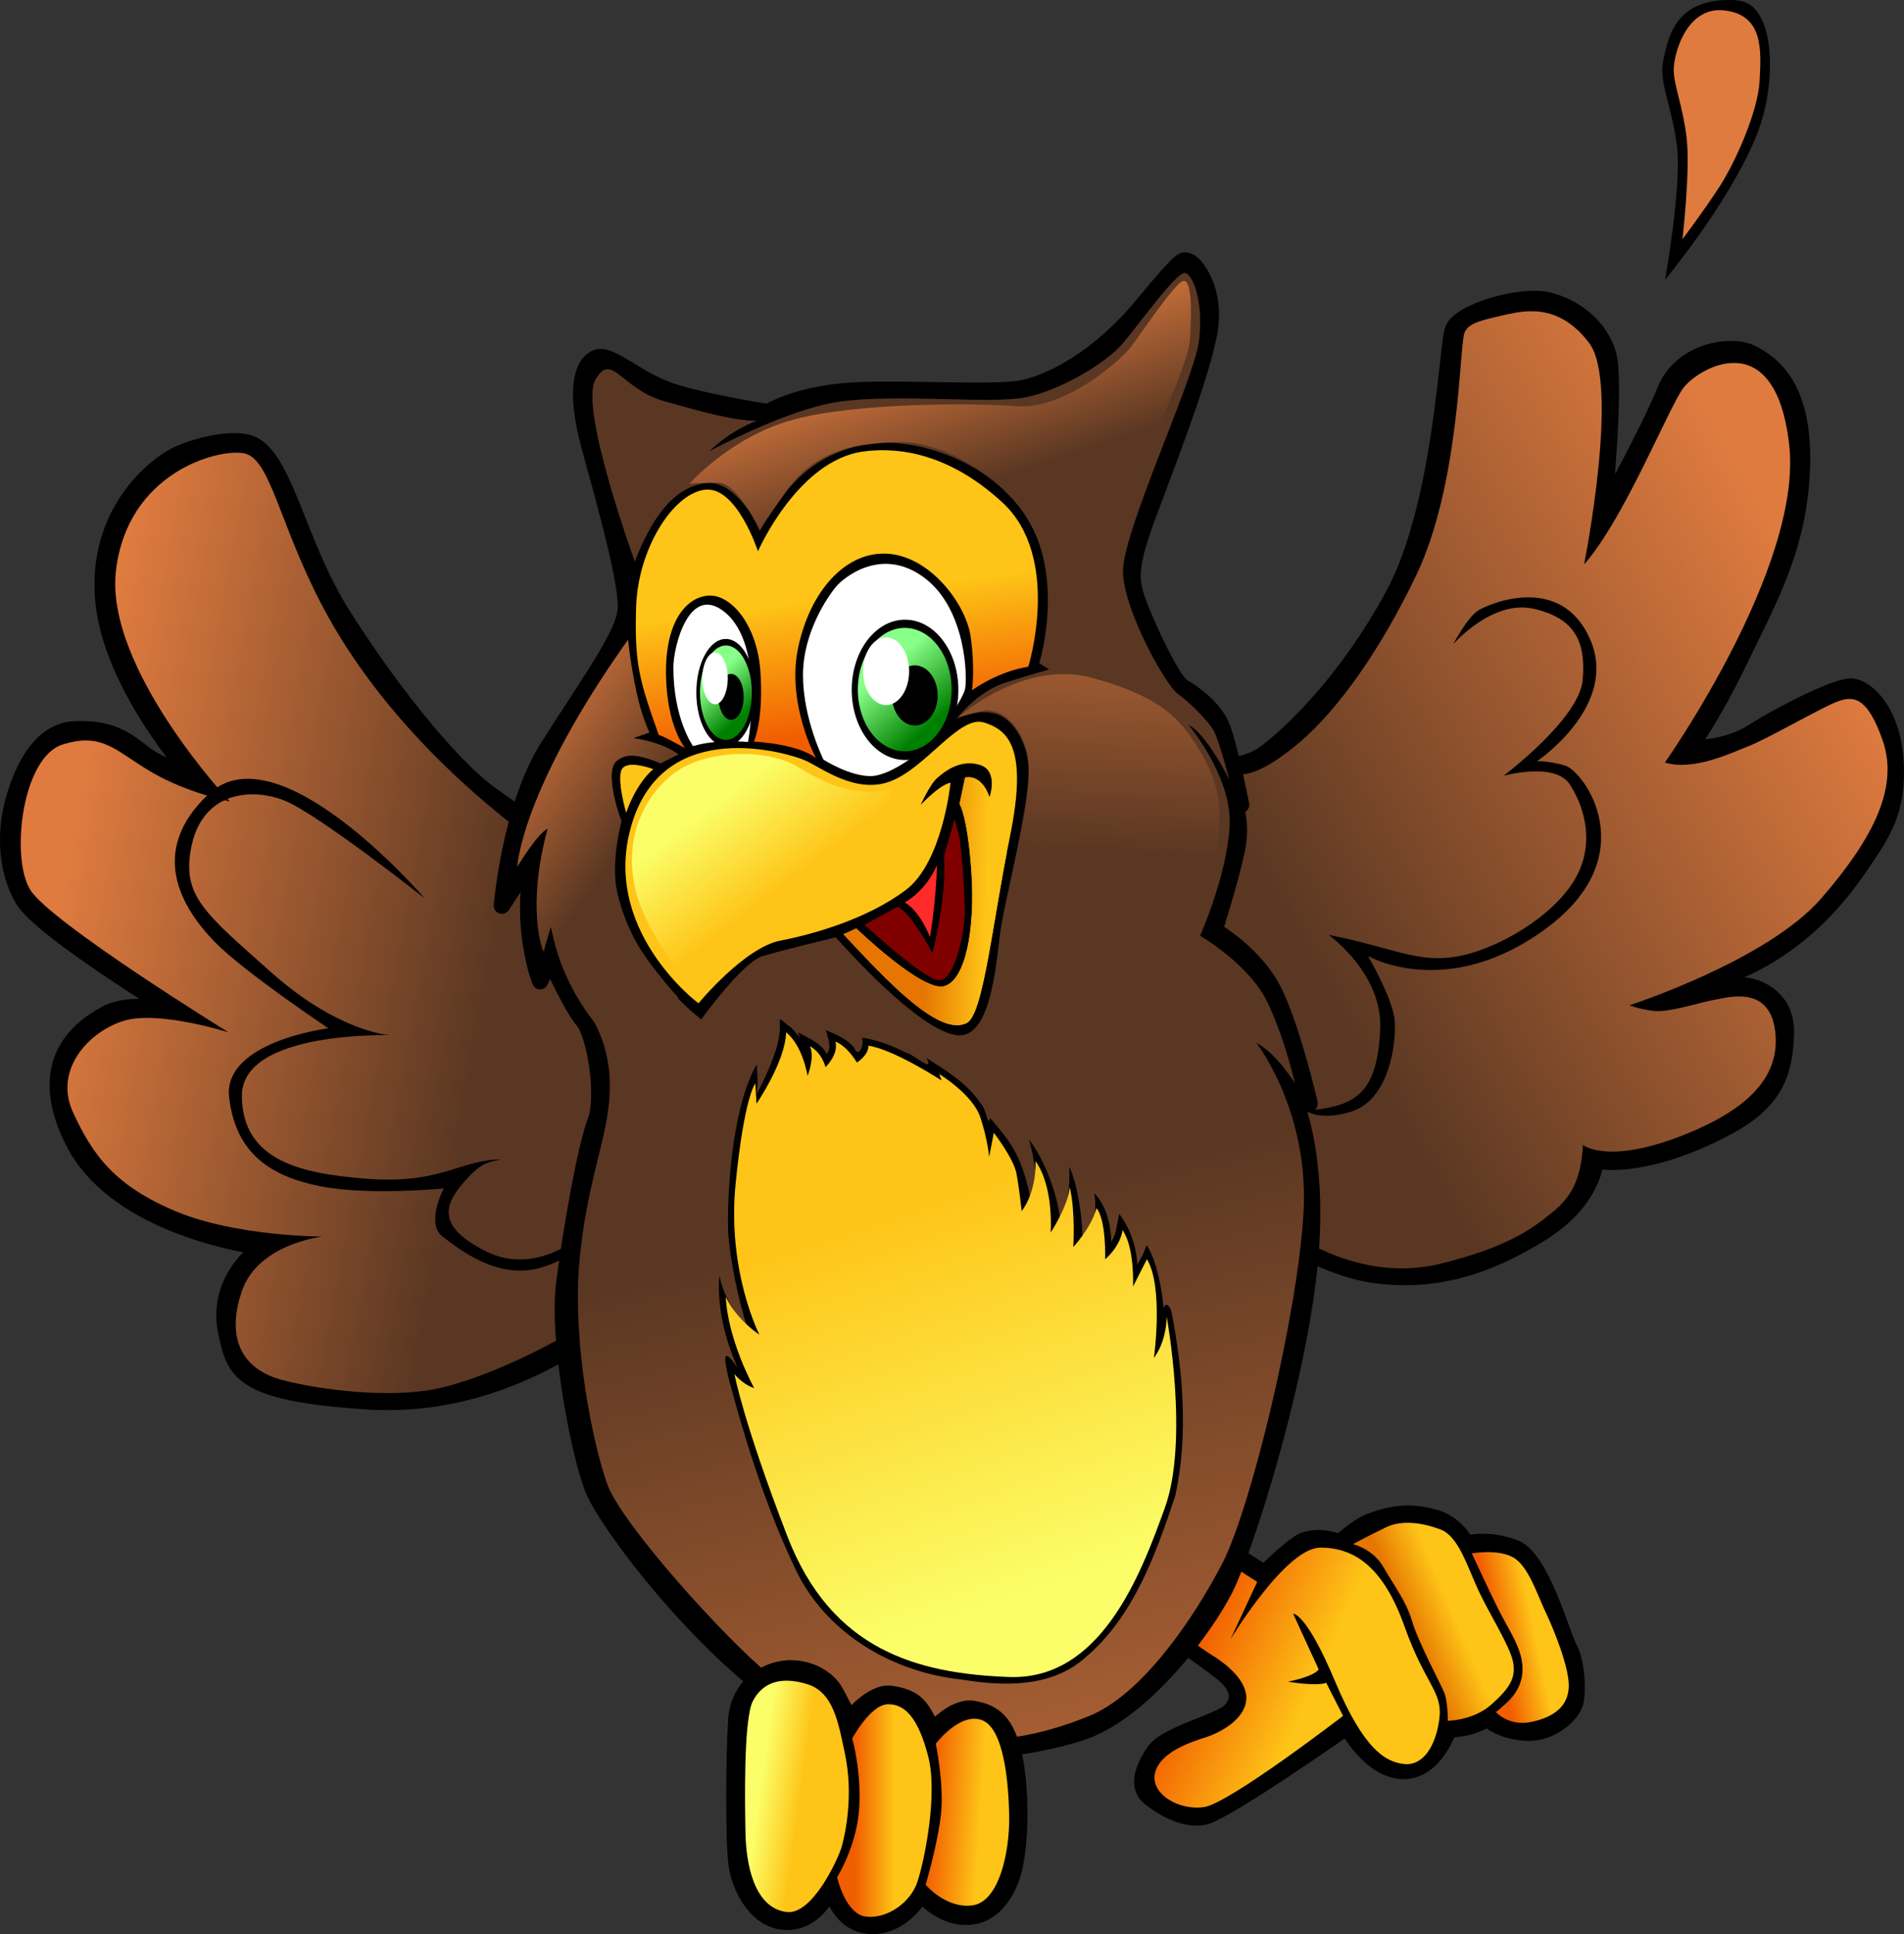
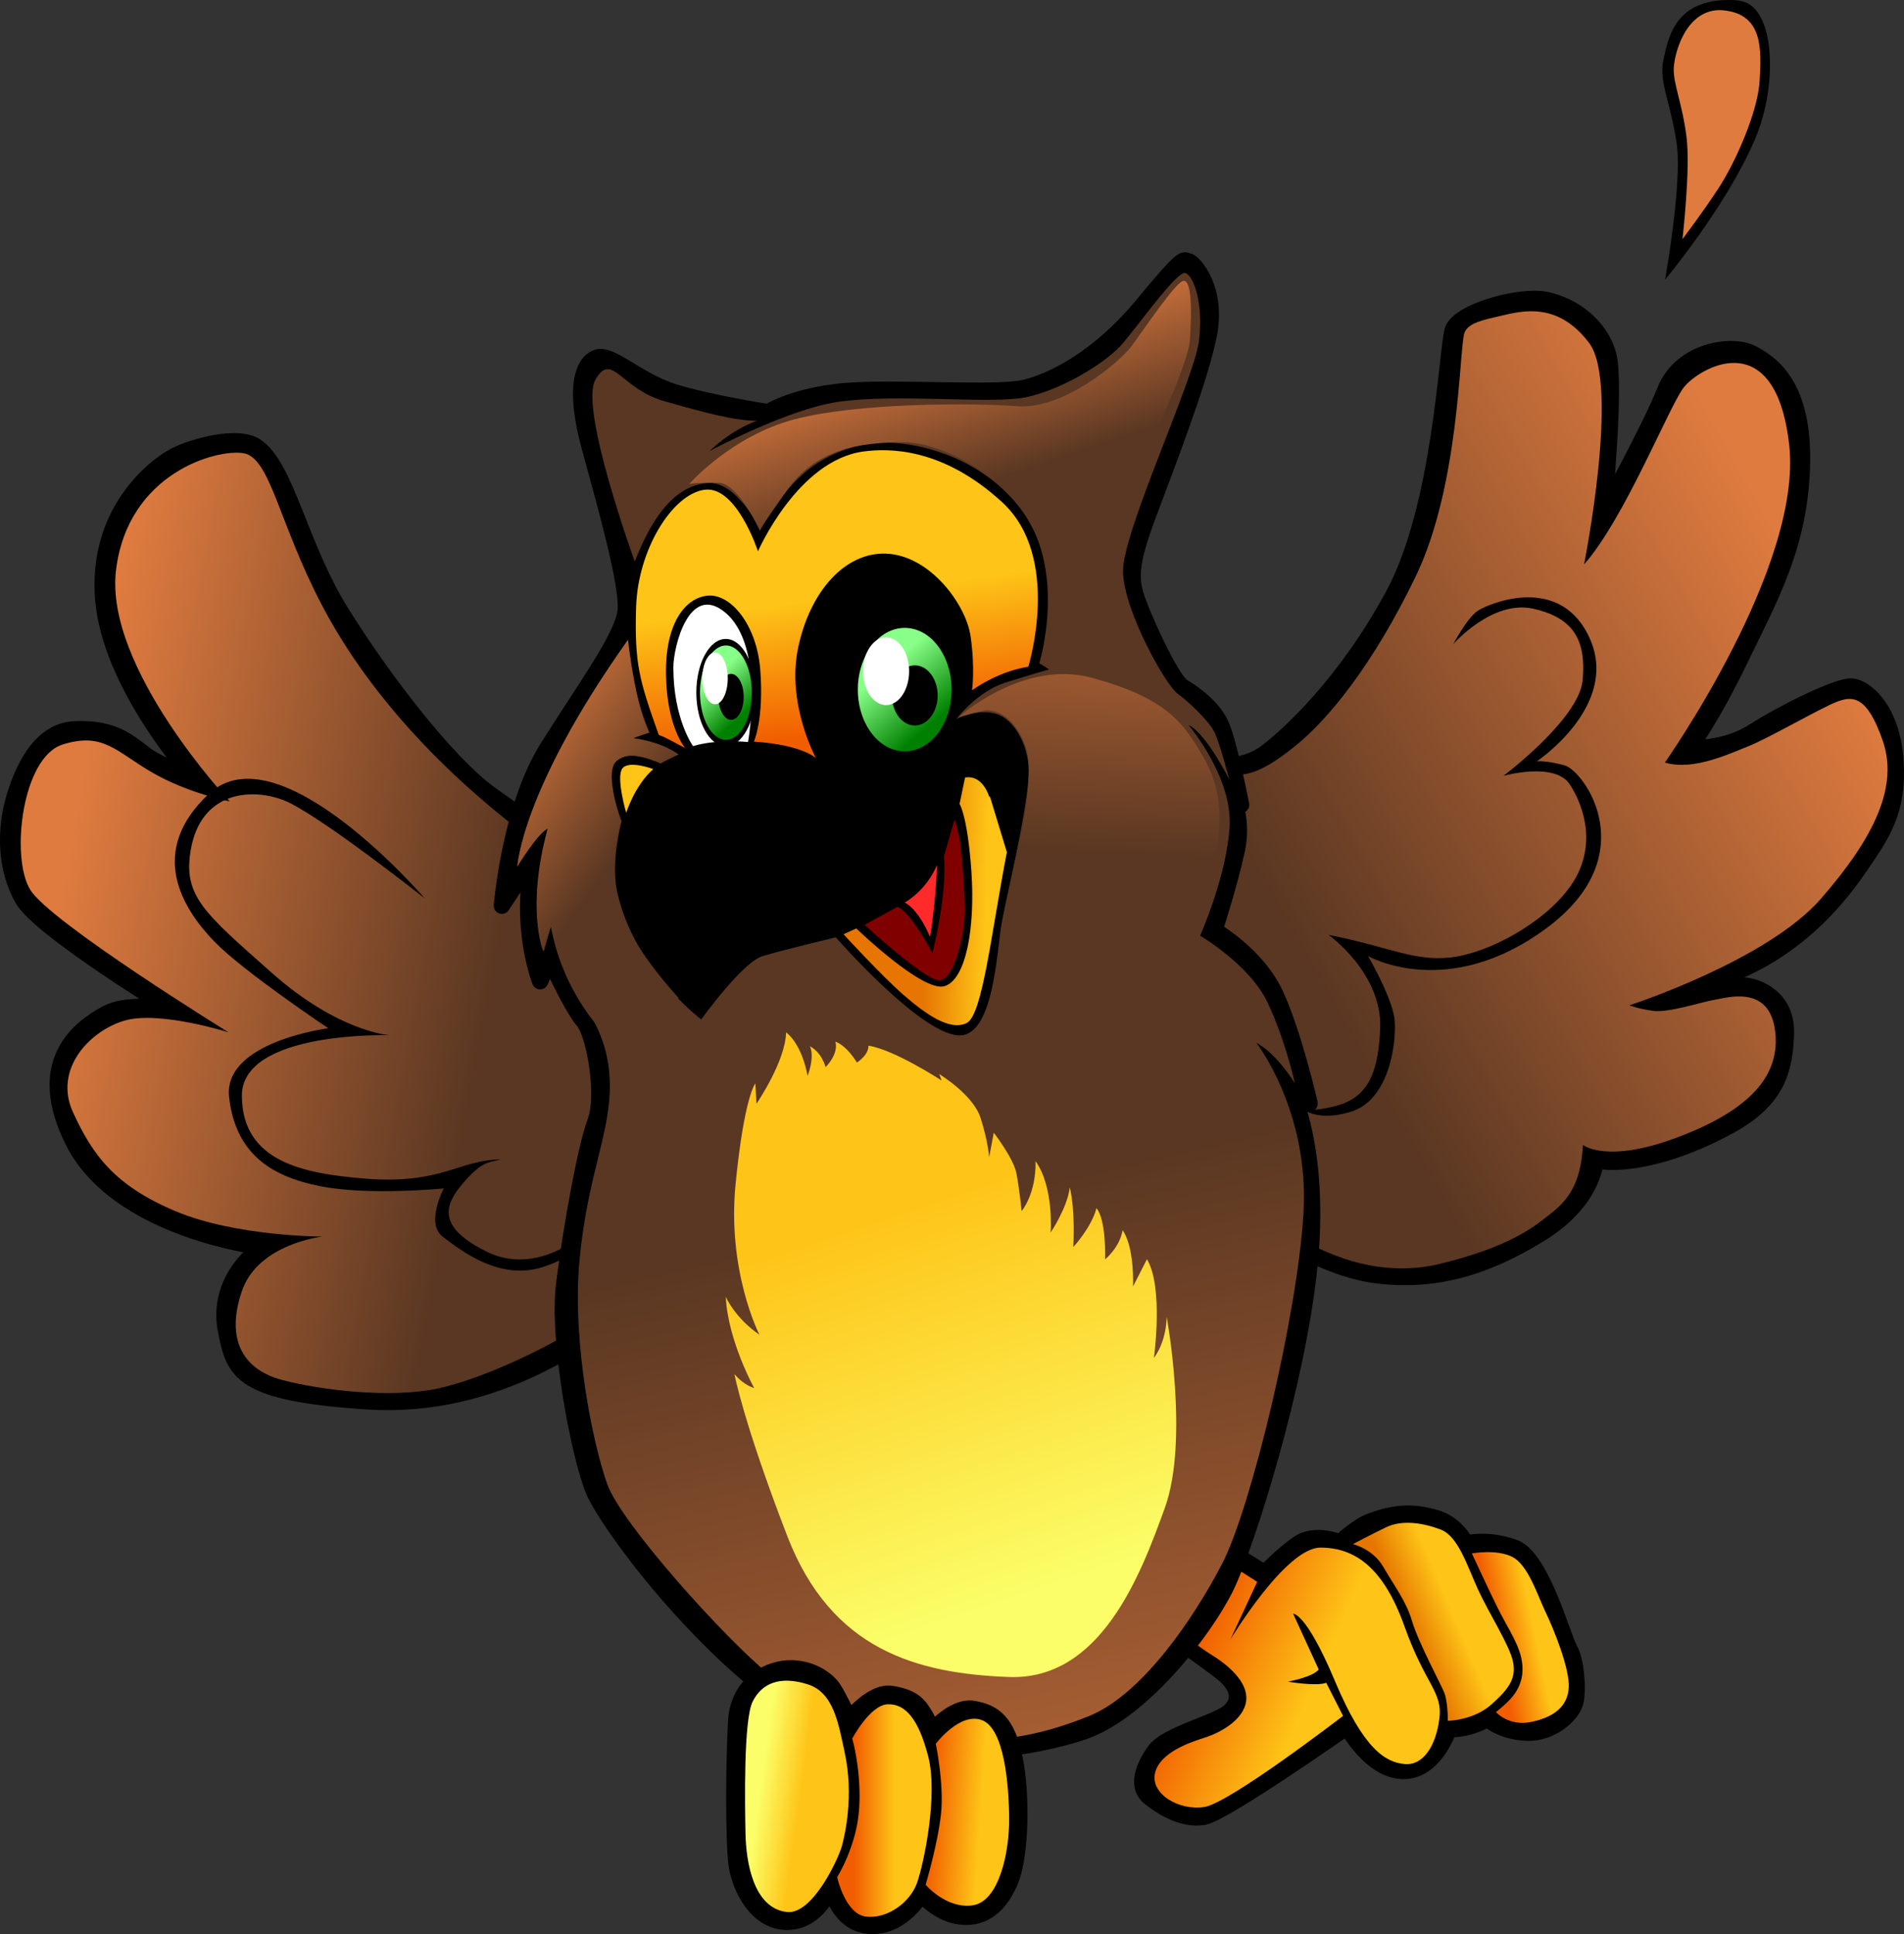
<svg xmlns="http://www.w3.org/2000/svg" xmlns:ns1="http://www.inkscape.org/namespaces/inkscape" xmlns:ns2="http://sodipodi.sourceforge.net/DTD/sodipodi-0.dtd" xmlns:xlink="http://www.w3.org/1999/xlink" width="735.531" height="747.042" id="svg2" version="1.1" ns1:version="0.48.4 r9939" ns2:docname="LesNaudieres_VECT .svg">
  <rect width="100%" height="100%" fill="#333333" stroke="none" />
  <defs id="defs4">
    <linearGradient id="linearGradient4003">
      <stop style="stop-color:#5a3722;stop-opacity:1;" offset="0" id="stop4005" />
      <stop style="stop-color:#5a3722;stop-opacity:1;" offset="1" id="stop4007" />
    </linearGradient>
    <linearGradient id="linearGradient3959">
      <stop style="stop-color:#5a3722;stop-opacity:1;" offset="0" id="stop3961" />
      <stop style="stop-color:#df7b3f;stop-opacity:1;" offset="1" id="stop3963" />
    </linearGradient>
    <linearGradient id="linearGradient3949">
      <stop style="stop-color:#fec417;stop-opacity:1;" offset="0" id="stop3951" />
      <stop style="stop-color:#f15d01;stop-opacity:1;" offset="1" id="stop3953" />
    </linearGradient>
    <linearGradient id="linearGradient3939">
      <stop style="stop-color:#008000;stop-opacity:1;" offset="0" id="stop3941" />
      <stop style="stop-color:#88ff88;stop-opacity:1;" offset="1" id="stop3943" />
    </linearGradient>
    <linearGradient id="linearGradient3931">
      <stop style="stop-color:#fec417;stop-opacity:1;" offset="0" id="stop3933" />
      <stop style="stop-color:#e67601;stop-opacity:1;" offset="1" id="stop3935" />
    </linearGradient>
    <linearGradient id="linearGradient3909">
      <stop style="stop-color:#fec417;stop-opacity:1;" offset="0" id="stop3911" />
      <stop style="stop-color:#fbfe68;stop-opacity:1;" offset="1" id="stop3913" />
    </linearGradient>
    <linearGradient ns1:collect="always" xlink:href="#linearGradient3909" id="linearGradient3915" x1="295.592" y1="317.861" x2="275.232" y2="291.092" gradientUnits="userSpaceOnUse" gradientTransform="matrix(1.255,0,0,1.255,-65.089,57.841)" />
    <linearGradient ns1:collect="always" xlink:href="#linearGradient3931" id="linearGradient3937" x1="360.47" y1="327.444" x2="342.061" y2="326.939" gradientUnits="userSpaceOnUse" gradientTransform="matrix(1.255,0,0,1.255,-65.089,57.841)" />
    <linearGradient ns1:collect="always" xlink:href="#linearGradient3939" id="linearGradient3945" x1="340.532" y1="270.51" x2="327.105" y2="250.235" gradientUnits="userSpaceOnUse" />
    <linearGradient ns1:collect="always" xlink:href="#linearGradient3939" id="linearGradient3947" x1="342.81" y1="270.482" x2="326.278" y2="251.541" gradientUnits="userSpaceOnUse" />
    <linearGradient ns1:collect="always" xlink:href="#linearGradient3949" id="linearGradient3955" x1="299.566" y1="228.46" x2="305.134" y2="269.371" gradientUnits="userSpaceOnUse" gradientTransform="matrix(1.255,0,0,1.255,-65.089,57.841)" />
    <linearGradient ns1:collect="always" xlink:href="#linearGradient3959" id="linearGradient3965" x1="396.25" y1="305.102" x2="401.868" y2="192.245" gradientUnits="userSpaceOnUse" gradientTransform="matrix(1.255,0,0,1.255,-65.089,57.841)" />
    <linearGradient ns1:collect="always" xlink:href="#linearGradient3959" id="linearGradient3975" x1="375.929" y1="186.16" x2="359.758" y2="137.41" gradientUnits="userSpaceOnUse" gradientTransform="matrix(1.255,0,0,1.255,-65.089,57.841)" />
    <linearGradient ns1:collect="always" xlink:href="#linearGradient3959" id="linearGradient3985" x1="254.643" y1="295.443" x2="209.694" y2="263.177" gradientUnits="userSpaceOnUse" gradientTransform="matrix(1.255,0,0,1.255,-65.089,57.841)" />
    <linearGradient ns1:collect="always" xlink:href="#linearGradient3959" id="linearGradient3993" x1="346.609" y1="412.981" x2="414.062" y2="699.864" gradientUnits="userSpaceOnUse" gradientTransform="matrix(1.255,0,0,1.255,-65.089,57.841)" />
    <linearGradient ns1:collect="always" xlink:href="#linearGradient3909" id="linearGradient4001" x1="325.993" y1="415.992" x2="366.159" y2="535.695" gradientUnits="userSpaceOnUse" gradientTransform="matrix(1.255,0,0,1.255,-65.089,57.841)" />
    <linearGradient ns1:collect="always" xlink:href="#linearGradient3959" id="linearGradient4009" x1="205.682" y1="360.823" x2="72.34" y2="335.823" gradientUnits="userSpaceOnUse" gradientTransform="matrix(1.255,0,0,1.255,-65.089,57.841)" />
    <linearGradient ns1:collect="always" xlink:href="#linearGradient3959" id="linearGradient4028" gradientUnits="userSpaceOnUse" x1="453.52" y1="327.726" x2="620.266" y2="234.154" gradientTransform="matrix(1.255,0,0,1.255,-65.089,57.841)" />
    <linearGradient ns1:collect="always" xlink:href="#linearGradient3949" id="linearGradient4037" x1="465.114" y1="553.109" x2="430.11" y2="537.452" gradientUnits="userSpaceOnUse" gradientTransform="matrix(1.255,0,0,1.255,-65.089,57.841)" />
    <linearGradient ns1:collect="always" xlink:href="#linearGradient3931" id="linearGradient4045" x1="504.886" y1="540.112" x2="491.773" y2="545.667" gradientUnits="userSpaceOnUse" gradientTransform="matrix(1.255,0,0,1.255,-65.089,57.841)" />
    <linearGradient ns1:collect="always" xlink:href="#linearGradient3949" id="linearGradient4053" x1="528.866" y1="541.408" x2="516.784" y2="543.933" gradientUnits="userSpaceOnUse" gradientTransform="matrix(1.255,0,0,1.255,-65.089,57.841)" />
    <linearGradient ns1:collect="always" xlink:href="#linearGradient3949" id="linearGradient4061" x1="359.226" y1="597.199" x2="343.526" y2="596.189" gradientUnits="userSpaceOnUse" gradientTransform="matrix(1.255,0,0,1.255,-65.089,57.841)" />
    <linearGradient ns1:collect="always" xlink:href="#linearGradient3949" id="linearGradient4063" x1="332.499" y1="595.169" x2="320.171" y2="595.169" gradientUnits="userSpaceOnUse" gradientTransform="matrix(1.255,0,0,1.255,-65.089,57.841)" />
    <linearGradient ns1:collect="always" xlink:href="#linearGradient3909" id="linearGradient4071" x1="304.906" y1="586.773" x2="292.278" y2="585.005" gradientUnits="userSpaceOnUse" gradientTransform="matrix(1.255,0,0,1.255,-65.089,57.841)" />
  </defs>
  <ns2:namedview id="base" pagecolor="#ffffff" bordercolor="#666666" borderopacity="1.0" ns1:pageopacity="0.0" ns1:pageshadow="2" ns1:zoom="0.7" ns1:cx="433.69808" ns1:cy="375.37553" ns1:document-units="px" ns1:current-layer="layer1" showgrid="false" ns1:window-width="1871" ns1:window-height="1056" ns1:window-x="49" ns1:window-y="24" ns1:window-maximized="1" fit-margin-top="0" fit-margin-left="0" fit-margin-right="0" fit-margin-bottom="0" />
  <g ns1:label="Calque 1" ns1:groupmode="layer" id="layer1" transform="translate(-6.651,-111.22)">
    <path style="fill:#000000;stroke:#000000;stroke-width:6.276;stroke-linecap:butt;stroke-linejoin:round;stroke-miterlimit:4;stroke-opacity:1;stroke-dasharray:none" d="m 423.059,717.946 c 0,0 53.118,36.533 57.377,40.791 4.258,4.258 5.827,8.741 1.569,13.223 -4.258,4.483 -24.654,8.965 -29.361,15.689 -4.707,6.724 -6.948,13.896 -1.793,17.93 5.155,4.034 12.999,8.741 20.844,7.396 7.844,-1.345 55.359,-34.74 55.359,-34.74 0,0 8.965,16.81 21.516,17.034 12.551,0.224 17.706,-16.137 17.706,-16.137 8.517,0.224 15.017,-4.034 15.017,-4.034 0,0 4.931,4.931 15.017,5.379 10.086,0.448 18.154,-7.396 19.051,-12.327 0.897,-4.931 0.224,-15.465 -2.465,-20.171 -2.69,-4.707 -10.758,-35.188 -21.292,-38.998 -10.534,-3.81 -18.603,-1.569 -18.603,-1.569 0,0 -3.65,-7.789 -12.327,-10.086 -7.62,-2.017 -13.922,-2.357 -24.206,1.345 -5.603,2.017 -12.103,8.293 -12.103,8.293 0,0 -9.637,-4.034 -16.137,0.448 -6.5,4.483 -12.999,11.43 -12.999,11.43 l -43.929,-27.568 c 0,0 -13.448,3.362 -19.947,12.103 -6.5,8.741 -8.293,14.568 -8.293,14.568 z" id="path3119" ns1:connector-curvature="0" ns2:nodetypes="cssssscsccsssscsscsccsc" />
    <path style="fill:url(#linearGradient4037);fill-opacity:1;stroke:none" d="m 451.299,695.982 41.015,26.223 -10.31,22.189 c 0,0 21.292,-35.412 34.74,-35.412 13.448,0 24.43,7.844 32.498,30.481 8.069,22.637 14.792,25.102 13.448,35.636 -1.345,10.534 -6.276,18.154 -13.448,17.482 -7.172,-0.672 -15.689,-5.379 -26.895,-32.05 -11.206,-26.671 -16.137,-25.999 -16.137,-25.999 l 9.862,21.516 c -2.129,2.914 -11.879,4.707 -11.879,4.707 0,0 10.87,1.905 14.792,0.448 l 6.5,12.775 c 0,0 -43.705,33.619 -53.566,35.188 -9.862,1.569 -21.068,-5.155 -19.051,-13.223 2.017,-8.069 13.896,-11.879 19.499,-13.672 5.603,-1.793 14.792,-6.724 15.689,-14.12 0.896,-7.396 -7.396,-14.12 -13.672,-17.93 -6.276,-3.81 -45.722,-33.843 -45.722,-33.843 1.063,-6.718 10.099,-16.133 22.637,-20.396 z" id="path3105" ns1:connector-curvature="0" ns2:nodetypes="cccssssscccccssssscc" />
    <path style="fill:url(#linearGradient4045);fill-opacity:1;stroke:none" d="m 529.296,707.636 c 0,0 7.732,1.793 11.767,8.853 4.034,7.06 8.741,12.999 11.094,20.956 2.353,7.957 10.758,23.645 12.327,27.344 1.569,3.698 1.457,11.094 1.457,11.094 0,0 9.862,-0.112 16.81,-6.276 6.948,-6.163 9.637,-10.198 8.405,-16.473 -1.233,-6.276 -9.413,-18.939 -13.56,-28.016 -4.146,-9.077 -7.62,-20.508 -14.344,-23.085 -6.724,-2.577 -14.904,-3.922 -21.18,-0.897 -6.276,3.026 -12.775,6.5 -12.775,6.5 z" id="path3107" ns1:connector-curvature="0" />
    <path style="fill:url(#linearGradient4053);fill-opacity:1;stroke:none" d="m 575.242,711.222 c 0,0 6.722,14.565 10.086,21.292 4.146,8.293 8.741,14.456 9.413,21.74 0.659,7.143 -3.026,11.767 -5.715,14.344 -2.69,2.577 -4.483,3.922 -4.483,3.922 0,0 4.931,5.603 13.56,3.81 8.629,-1.793 14.12,-5.827 14.568,-13.224 0.448,-7.396 -5.939,-22.973 -8.965,-29.249 -3.026,-6.276 -6.612,-17.93 -12.663,-21.18 -6.051,-3.25 -15.801,-1.457 -15.801,-1.457 z" id="path3109" ns1:connector-curvature="0" ns2:nodetypes="cssscssssc" />
    <path style="fill:#000000;stroke:none" d="m 673.633,111.234 c 5.677,-0.113 10.758,0.224 14.344,9.189 3.586,8.965 3.789,27.819 -3.362,44.601 -10.982,25.775 -34.74,54.239 -34.74,54.239 0,0 6.724,-37.205 4.483,-52.67 -2.241,-15.465 -6.948,-23.982 -5.155,-32.05 1.793,-8.069 4.037,-22.902 24.43,-23.309 z" id="path3103" ns1:connector-curvature="0" ns2:nodetypes="ssscsss" />
    <path style="fill:#000000;stroke:#000000;stroke-width:6.276;stroke-linecap:butt;stroke-linejoin:round;stroke-miterlimit:4;stroke-opacity:1;stroke-dasharray:none" d="m 81.348,411.538 c 0,0 -32.33,-35.738 -34.866,-69.336 -2.536,-33.598 20.286,-51.031 27.576,-54.835 7.29,-3.804 24.428,-8.375 31.379,-3.804 11.942,7.854 16.799,38.353 33.281,64.661 16.482,26.308 40.888,58.004 57.687,70.049 16.799,12.045 41.839,27.893 56.42,49.446 14.58,21.554 31.517,56.742 32.647,93.504 0.951,30.94 -25.04,47.861 -37.719,56.736 -12.679,8.875 -48.812,37.719 -98.893,34.549 -50.08,-3.17 -51.665,-11.728 -54.835,-26.942 -3.17,-15.214 5.547,-27.1 13.946,-32.647 -12.679,-1.585 -57.699,-10.628 -72.902,-40.571 -15.69,-30.904 2.536,-44.058 12.362,-49.446 9.826,-5.388 26.308,-1.268 26.308,-1.268 0,0 -51.226,-31.233 -58.163,-42.949 -7.132,-12.045 -6.815,-27.417 -3.645,-38.511 3.17,-11.094 9.843,-26.585 23.455,-27.259 16.007,-0.792 21.712,5.705 27.893,10.143 5.474,3.93 18.067,8.479 18.067,8.479 z" id="path3097" ns1:connector-curvature="0" ns2:nodetypes="csssssssssscsscssssc" />
    <path style="fill:#000000;stroke:#000000;stroke-width:6.276;stroke-linecap:butt;stroke-linejoin:round;stroke-miterlimit:4;stroke-opacity:1;stroke-dasharray:none" d="m 426.07,490.812 c -3.935,-25.363 -3.908,-48.094 5.057,-59.301 8.965,-11.206 23.309,-21.068 34.067,-22.861 10.758,-1.793 21.516,0 30.481,-6.724 8.965,-6.724 30.93,-26.895 49.308,-60.963 18.378,-34.067 20.62,-95.03 22.861,-102.202 2.241,-7.172 25.999,-13.896 36.309,-11.655 10.31,2.241 20.62,9.862 23.757,21.068 3.138,11.206 -1.793,60.963 -1.793,60.963 0,0 17.482,-31.378 23.757,-47.067 6.276,-15.689 25.999,-18.378 33.619,-14.344 7.62,4.034 20.171,12.551 19.275,43.481 -0.897,30.93 -12.551,51.101 -23.757,74.41 -11.206,23.309 -19.723,34.516 -19.723,34.516 0,0 13.448,0.897 24.654,-6.276 11.206,-7.172 32.723,-17.93 38.102,-17.482 5.379,0.448 15.576,9.091 16.844,28.743 1.268,19.652 -5.388,28.527 -13.788,40.888 -8.4,12.362 -21.997,28.443 -43.363,38.67 -13.037,6.24 -28.429,12.362 -28.429,12.362 0,0 21.565,-5.508 26.953,-5.191 5.388,0.317 16.788,4.716 16.312,18.662 -0.475,13.946 -3.356,25.33 -21.395,35.341 -16.208,8.995 -36.9,16.095 -52.141,13.629 0,0 -0.475,15.373 -21.237,28.21 -20.761,12.837 -40.254,18.859 -62.917,16.165 -22.663,-2.694 -50.397,-20.761 -64.661,-36.609 -33.248,-38.853 -46.432,-65.335 -48.154,-76.433 z" id="path3095" ns1:connector-curvature="0" ns2:nodetypes="sssssssscsssscssssscssscsscs" />
    <path style="fill:url(#linearGradient4009);fill-opacity:1;stroke:none" d="M 279.17,540.886 C 274.76,516.706 257.205,468.269 216.414,438.684 175.623,409.099 147.383,376.376 130.798,344.55 114.212,312.724 111.074,288.07 100.765,286.277 c -10.31,-1.793 -44.825,7.62 -49.308,45.274 -4.483,37.653 43.929,89.203 43.929,89.203 0,0 -16.137,-3.138 -30.033,-11.206 -13.896,-8.069 -18.827,-15.689 -34.516,-10.758 -15.689,4.931 -20.171,43.481 -12.551,56.032 7.62,12.551 76.651,55.135 76.651,55.135 0,0 -26.895,-8.517 -40.343,-4.483 -13.448,4.034 -27.344,18.827 -19.723,35.412 7.62,16.585 16.137,28.24 39.446,38.102 23.309,9.862 56.928,9.862 56.928,9.862 0,0 -24.878,2.69 -31.154,21.068 -6.276,18.378 0.224,30.257 15.465,34.291 15.241,4.034 42.136,7.172 60.066,3.362 17.93,-3.81 52.222,-18.603 81.582,-42.136 29.361,-23.533 24.688,-49.617 21.964,-64.549 z" id="path3089" ns1:connector-curvature="0" ns2:nodetypes="ssssscssscssscsssss" />
    <path style="fill:#000000;stroke:none" d="m 170.692,458.183 c 0,0 -56.327,-65.654 -83.375,-40.343 -23.842,22.311 -10.326,44.206 2.241,57.152 11.172,11.509 43.929,33.395 43.929,33.395 0,0 -40.791,5.155 -38.326,26.671 2.465,21.516 15.913,30.481 34.964,34.291 19.051,3.81 47.963,0.897 47.963,0.897 0,0 -7.172,13.448 -0.448,18.603 6.724,5.155 21.74,17.034 38.326,11.879 16.585,-5.155 16.137,-12.999 16.137,-12.999 0,0 -17.93,16.585 -37.429,6.948 -19.499,-9.637 -16.361,-18.154 -8.965,-26.671 7.396,-8.517 9.637,-7.62 14.344,-8.965 -16.361,0.224 -22.861,9.862 -52.67,7.396 -23.632,-1.955 -47.067,-6.5 -47.291,-31.826 -0.224,-25.326 57.152,-23.533 57.152,-23.533 0,0 -19.723,-1.121 -45.722,-24.206 -25.999,-23.085 -34.291,-29.585 -31.154,-47.515 3.896,-22.263 23.085,-23.982 35.86,-19.051 12.775,4.931 54.463,37.877 54.463,37.877 z" id="path3091" ns1:connector-curvature="0" ns2:nodetypes="csscsscsscsscsscsssc" />
    <path style="fill:url(#linearGradient4028);fill-opacity:1;stroke:none" d="m 670.288,115.144 c -12.73,0.589 -17.062,17.311 -17.062,22.984 0,6.051 3.373,13.453 4.942,26.004 1.569,12.551 -1.569,39.458 -1.569,39.458 0,0 7.844,-10.327 14.12,-19.964 6.276,-9.637 15.017,-29.12 15.689,-41.223 0.672,-12.103 1.339,-25.349 -13.453,-27.142 -0.925,-0.112 -1.818,-0.157 -2.667,-0.118 z M 597.845,231.438 c -4.233,0.054 -8.107,0.997 -11.257,1.726 -6.84,1.583 -13.055,2.801 -14.277,6.825 -1.929,6.349 -1.871,58.797 -18.67,93.663 -16.799,34.866 -34.231,55.79 -46.91,65.933 -12.679,10.143 -17.644,10.63 -22.827,11.1 -60.228,5.454 -54.869,38.488 -54.99,71.031 -0.077,20.694 61.205,133.167 132.532,118.02 28.8,-6.836 38.018,-14.809 44.517,-19.964 6.5,-5.155 11.406,-11.421 12.198,-26.318 0,0 9.077,7.475 36.869,-3.059 27.792,-10.534 39.766,-23.976 37.3,-41.458 -2.465,-17.482 -18.597,-12.316 -23.416,-11.531 -4.819,0.784 -17.706,5.06 -23.533,4.275 -5.827,-0.784 -9.296,-2.157 -9.296,-2.157 0,0 53.21,-17.212 74.13,-41.301 20.92,-24.089 29.791,-43.44 23.769,-60.873 -6.022,-17.433 -11.587,-17.439 -17.768,-15.061 -6.181,2.377 -26.794,14.287 -34.084,17.14 -7.29,2.853 -21.384,9.643 -32.319,6.315 0,0 53.396,-75.577 48.008,-122.805 -5.388,-47.228 -35.164,-29.493 -40.87,-21.886 -5.705,7.607 -22.815,50.595 -38.359,68.168 0,0 13.967,-69.735 1.922,-85.583 -7.528,-9.905 -15.615,-12.289 -22.67,-12.198 z" id="path3085" ns1:connector-curvature="0" />
    <path style="fill:#000000;stroke:#000000;stroke-width:6.276;stroke-linecap:butt;stroke-linejoin:round;stroke-miterlimit:4;stroke-opacity:1;stroke-dasharray:none" d="m 212.729,442.679 -12.203,18.384 c 0,0 3.011,-37.719 17.75,-61.174 14.739,-23.455 29.319,-43.107 30.112,-53.091 0.792,-9.984 -7.607,-39.779 -13.946,-62.917 -6.339,-23.138 -2.536,-32.647 2.853,-34.549 5.388,-1.902 15.848,9.033 29.636,13.312 13.788,4.279 36.451,7.766 36.451,7.766 0,0 9.984,-6.339 29.161,-8.083 19.176,-1.743 58.638,1.268 69.732,-1.268 11.094,-2.536 29.002,-11.728 45.643,-31.855 16.641,-20.127 15.69,-17.433 17.75,-17.116 2.06,0.317 11.569,10.618 7.924,28.685 -3.645,18.067 -17.274,52.774 -23.455,69.415 -6.181,16.641 -6.973,23.138 -4.913,30.428 2.06,7.29 13.788,33.123 18.225,35.817 4.438,2.694 12.203,8.083 15.214,15.531 3.011,7.449 7.449,30.112 7.449,30.112 l -4.437,-5.864 c 0,0 5.547,10.143 2.853,22.98 -2.694,12.837 -8.716,31.379 -8.716,31.379 0,0 16.482,9.35 23.614,24.882 7.132,15.531 13.154,41.998 13.154,41.998 l -7.132,-4.913 c 0,0 11.728,22.98 6.973,68.306 -4.754,45.326 -24.089,106.5 -32.013,122.982 -7.924,16.482 -32.647,48.812 -55.786,56.42 -23.138,7.607 -74.803,15.531 -111.571,-8.875 -36.768,-24.406 -71.634,-71.634 -77.022,-84.312 -5.388,-12.679 -14.263,-58.004 -11.411,-80.192 2.853,-22.187 8.241,-52.299 12.045,-62.442 3.804,-10.143 -0.317,-33.915 -4.754,-38.987 -4.437,-5.071 -12.802,-23.498 -12.802,-23.498 l -3.81,8.293 c 0,0 -8.392,-20.883 -2.564,-47.554 z" id="path3093" ns1:connector-curvature="0" ns2:nodetypes="ccssssscsssssssssccscsccssssssssccc" />
    <path style="fill:#000000;stroke:none" d="m 519.882,472.303 c 0,0 20.844,14.792 19.947,36.309 -0.838,20.11 -6.5,27.568 -19.051,30.257 -12.551,2.69 -12.327,-0.672 -12.327,-0.672 0,0 4.931,6.948 19.947,2.465 15.017,-4.483 17.706,-26.671 17.034,-35.188 -0.672,-8.517 -10.31,-24.99 -10.31,-24.99 0,0 30.481,17.594 68.807,-10.646 38.326,-28.24 14.568,-60.963 7.172,-62.98 -7.396,-2.017 -10.758,-1.569 -10.758,-1.569 0,0 31.826,-21.292 20.62,-47.067 -11.206,-25.775 -38.998,-13.896 -43.257,-11.206 -4.258,2.69 -9.637,12.999 -9.637,12.999 0,0 15.017,-17.258 30.93,-13.672 15.913,3.586 20.396,12.551 19.051,27.568 -1.345,15.017 -30.593,36.981 -30.593,36.981 0,0 19.835,-5.603 25.663,3.362 5.827,8.965 10.534,24.654 0.224,39.222 -10.31,14.568 -32.145,26.019 -46.394,27.568 -14.223,1.546 -23.563,-4.095 -47.067,-8.741 z" id="path3087" ns1:connector-curvature="0" ns2:nodetypes="csscsscsscsscsscsssc" />
-     <path style="fill:#fec417;fill-opacity:1;stroke:none" d="m 373.844,413.566 c 0,0 -3.006,30.721 -17.351,41.479 -14.344,10.758 -34.516,16.81 -48.411,19.499 -13.896,2.69 -31.602,24.206 -31.602,24.206 0,0 -38.55,-28.688 -25.55,-69.928 12.999,-41.239 60.29,-26.671 66.566,-23.982 6.276,2.69 19.723,13.448 33.395,8.069 13.672,-5.379 26.447,-25.55 35.86,-22.637 9.413,2.914 17.034,9.862 10.086,43.929 -6.948,34.067 -10.31,69.031 -16.81,72.169 -6.5,3.138 -15.689,-3.362 -24.206,-10.758 -8.517,-7.396 -23.309,-23.533 -23.309,-23.533 l 4.931,-2.241 c 0,0 25.55,24.654 33.955,22.301 8.405,-2.353 11.991,-22.413 10.534,-44.041 -1.457,-21.628 -4.583,-26.354 -4.583,-26.354 l 2.118,-10.179 c 6.973,-1.268 9.413,7.62 9.413,7.62 0,0 3.698,-10.31 -3.81,-12.551 -7.508,-2.241 -13.502,2.597 -16.323,5.043 -2.865,2.484 -6.426,10.422 -6.426,10.422 0,0 7.403,-7.899 11.523,-8.533 z" id="path3127" ns1:connector-curvature="0" ns2:nodetypes="csscsssssssccsscccsscc" />
    <path style="fill:#800000;stroke:none" d="m 340.624,468.433 c 0,0 22.267,20.523 28.447,21.395 6.181,0.872 10.46,-18.305 10.301,-27.417 -0.158,-9.113 -1.189,-21.237 -1.743,-25.436 -0.555,-4.2 -2.219,-9.271 -2.219,-9.271 l -4.121,14.263 c 1.347,15.135 -4.437,37.402 -4.437,37.402 0,0 -8.162,-15.69 -13.471,-17.908 z" id="path3129" ns1:connector-curvature="0" ns2:nodetypes="csssccccc" />
    <path style="fill:#ff2a2a;stroke:none" d="m 356.155,459.795 c 0,0 8.083,-4.2 12.441,-14.422 -0.317,14.263 -2.694,27.734 -2.694,27.734 0,0 -3.883,-10.064 -9.747,-13.312 z" id="path3131" ns1:connector-curvature="0" ns2:nodetypes="cccc" />
    <path style="fill:url(#linearGradient3993);fill-opacity:1;stroke:none" d="m 251.874,328.097 c 0,0 -21.554,-59.114 -15.214,-70.207 6.339,-11.094 9.826,3.487 26.466,8.241 16.641,4.754 27.576,7.607 35.975,7.607 -10.301,3.645 -18.384,11.728 -18.384,11.728 0,0 29.845,-16.085 49.605,-19.018 22.476,-3.337 58.955,0.951 72.426,-1.743 13.471,-2.694 31.062,-13.154 37.56,-20.761 6.498,-7.607 21.078,-28.21 24.248,-27.259 3.17,0.951 7.132,11.728 5.23,26.466 -1.902,14.739 -29.636,73.853 -29.319,88.908 0.317,15.056 16.482,43.741 21.078,47.069 4.596,3.328 12.045,10.618 14.105,14.58 2.06,3.962 5.864,18.542 5.864,18.542 0,0 -8.968,-17.883 -15.691,-20.964 0,0 16.801,19.855 15.85,38.873 -0.951,19.018 -11.411,42.473 -11.411,42.473 0,0 19.018,11.094 25.991,25.674 6.973,14.58 10.618,31.379 10.618,31.379 0,0 -6.735,-11.331 -14.897,-15.69 0,0 20.603,26.308 18.225,65.928 -2.377,39.62 -20.286,113.79 -31.379,135.185 -11.094,21.395 -31.062,50.714 -51.507,58.955 -20.444,8.241 -37.488,10.853 -63.987,8.859 -29.952,-2.254 -48.762,-16.169 -59.471,-24.866 -16.893,-13.719 -57.053,-58.163 -62.6,-73.536 -5.547,-15.373 -13.629,-54.676 -10.777,-86.056 2.853,-31.379 11.094,-47.703 11.728,-65.453 0.634,-17.75 -6.389,-28.615 -10.935,-34.549 -7.181,-9.372 -11.886,-29.319 -11.886,-29.319 l -2.694,9.667 c 0,0 -6.658,-14.713 1.635,-47.66 -6.502,4.335 -11.936,14.854 -11.936,14.854 0,0 2.803,-32.107 42.921,-87.466 0,17.258 8.268,35.642 8.268,35.642 -3.586,0 -6.339,2.377 -6.339,2.377 0,0 11.142,1.745 17.529,6.115 0,0 -3.979,1.096 -6.832,3.473 0,0 -13.233,-6.418 -17.512,-0.555 -4.279,5.864 2.377,22.821 2.377,22.821 0,0 -4.336,15.529 -1.743,27.259 6.656,30.112 32.489,49.288 32.489,49.288 0,0 15.848,-22.029 23.614,-24.406 7.766,-2.377 28.368,-7.29 28.368,-7.29 0,0 32.312,37.044 47.359,37.869 13.599,0.746 14.766,-32.164 16.668,-43.099 1.902,-10.935 9.246,-39.869 10.46,-56.895 0.768,-10.779 -5.23,-22.187 -12.758,-24.248 -7.615,-2.084 -15.135,2.06 -15.135,2.06 0,0 7.924,-10.618 19.018,-14.105 11.094,-3.487 16.799,-5.071 16.799,-5.071 l -3.804,-2.377 c 0,0 11.411,-36.926 -8.083,-60.857 -19.493,-23.931 -51.002,-26.528 -61.808,-23.297 -11.129,3.328 -24.112,8.083 -37.877,32.489 0,0 -9.239,-19.052 -20.603,-17.908 -7.482,0.753 -18.057,5.051 -27.893,30.27 z" id="path3133" ns1:connector-curvature="0" ns2:nodetypes="cssccssssssssccscsccssssssssscccccccccscscscsssscsccsscsc" />
    <path style="fill:url(#linearGradient3955);fill-opacity:1;stroke:none" d="m 271.325,400.134 c 0,0 -7.06,-8.069 -7.396,-28.24 -0.336,-20.171 7.506,-29.719 16.025,-30.593 8.963,-0.92 19.07,11.248 20.396,28.688 1.457,19.163 -2.465,27.68 -2.465,27.68 18.715,1.233 23.982,6.388 23.982,6.388 0,0 -11.543,-21.068 -6.836,-42.92 4.707,-21.852 18.156,-36.471 33.619,-36.084 17.038,0.426 31.154,19.499 32.947,31.938 1.793,12.439 0.56,20.844 0.56,20.844 11.43,-7.957 21.74,-9.077 21.74,-9.077 0,0 13.111,-42.248 -10.086,-63.54 -23.197,-21.292 -43.938,-20.882 -53.566,-19.611 -25.425,3.356 -40.791,38.55 -40.791,38.55 0,0 -8.293,-25.55 -20.732,-23.757 -12.439,1.793 -25.663,23.197 -26.335,45.274 -0.672,22.077 1.233,28.24 8.741,49.42 2.899,0.934 7.049,3.53 10.198,5.043 z" id="path3135" ns1:connector-curvature="0" ns2:nodetypes="csssccsssccsscsscc" />
    <path style="fill:#fec417;fill-opacity:1;stroke:none" d="m 248.546,425.167 c 0,0 3.328,-10.618 10.46,-16.878 0,0 -9.747,-3.724 -12.045,-0.079 -2.298,3.645 1.585,16.958 1.585,16.958 z" id="path3137" ns1:connector-curvature="0" ns2:nodetypes="ccsc" />
-     <path style="fill:#ffffff;stroke:none" d="m 324.776,404.644 c 0,0 10.143,6.498 18.384,6.339 8.241,-0.158 22.029,-11.252 25.199,-15.531 3.17,-4.279 10.143,-14.105 11.094,-18.067 0.951,-3.962 0.634,-30.904 -15.848,-43.107 -16.482,-12.203 -31.221,0.158 -34.074,3.645 -2.853,3.487 -12.679,17.275 -12.679,34.074 0,16.799 7.924,32.647 7.924,32.647 z" id="path3139" ns1:connector-curvature="0" />
    <path style="fill:#ffffff;stroke:none" d="m 274.378,399.414 c 9.509,-2.853 21.237,-1.585 21.237,-1.585 0,0 6.864,-37.08 -8.875,-50.08 -13.956,-11.528 -19.969,13.464 -19.969,21.237 0,19.969 7.607,30.428 7.607,30.428 z" id="path3141" ns1:connector-curvature="0" ns2:nodetypes="ccssc" />
    <path ns2:type="arc" style="fill:#000000;stroke:none" id="path3143" ns2:cx="335.1181" ns2:cy="256.99332" ns2:rx="16.414978" ns2:ry="21.59201" d="m 351.533,256.993 c 0,11.925 -7.349,21.592 -16.415,21.592 -9.066,0 -16.415,-9.667 -16.415,-21.592 0,-11.925 7.349,-21.592 16.415,-21.592 9.066,0 16.415,9.667 16.415,21.592 z" transform="matrix(1.255,0,0,1.255,-64.297,55.146)" />
    <path transform="matrix(1.104,0,0,1.104,-13.812,93.862)" d="m 351.533,256.993 c 0,11.925 -7.349,21.592 -16.415,21.592 -9.066,0 -16.415,-9.667 -16.415,-21.592 0,-11.925 7.349,-21.592 16.415,-21.592 9.066,0 16.415,9.667 16.415,21.592 z" ns2:ry="21.59201" ns2:rx="16.414978" ns2:cy="256.99332" ns2:cx="335.1181" id="path3913" style="fill:url(#linearGradient3947);fill-opacity:1;stroke:none" ns2:type="arc" />
    <path ns2:type="arc" style="fill:#000000;stroke:none" id="path3915" ns2:cx="335.1181" ns2:cy="256.99332" ns2:rx="16.414978" ns2:ry="21.59201" d="m 351.533,256.993 c 0,11.925 -7.349,21.592 -16.415,21.592 -9.066,0 -16.415,-9.667 -16.415,-21.592 0,-11.925 7.349,-21.592 16.415,-21.592 9.066,0 16.415,9.667 16.415,21.592 z" transform="matrix(0.538,0,0,0.538,179.752,241.566)" />
    <path transform="matrix(0.542,0,0,0.606,167.324,214.74)" d="m 351.533,256.993 c 0,11.925 -7.349,21.592 -16.415,21.592 -9.066,0 -16.415,-9.667 -16.415,-21.592 0,-11.925 7.349,-21.592 16.415,-21.592 9.066,0 16.415,9.667 16.415,21.592 z" ns2:ry="21.59201" ns2:rx="16.414978" ns2:cy="256.99332" ns2:cx="335.1181" id="path3917" style="fill:#ffffff;stroke:none" ns2:type="arc" />
    <path transform="matrix(0.693,0,0,0.959,54.786,132.269)" d="m 351.533,256.993 c 0,11.925 -7.349,21.592 -16.415,21.592 -9.066,0 -16.415,-9.667 -16.415,-21.592 0,-11.925 7.349,-21.592 16.415,-21.592 9.066,0 16.415,9.667 16.415,21.592 z" ns2:ry="21.59201" ns2:rx="16.414978" ns2:cy="256.99332" ns2:cx="335.1181" id="path3919" style="fill:#000000;stroke:none" ns2:type="arc" />
    <path ns2:type="arc" style="fill:url(#linearGradient3945);fill-opacity:1;stroke:none" id="path3921" ns2:cx="335.1181" ns2:cy="256.99332" ns2:rx="16.414978" ns2:ry="21.59201" d="m 351.533,256.993 c 0,11.925 -7.349,21.592 -16.415,21.592 -9.066,0 -16.415,-9.667 -16.415,-21.592 0,-11.925 7.349,-21.592 16.415,-21.592 9.066,0 16.415,9.667 16.415,21.592 z" transform="matrix(0.61,0,0,0.844,82.662,161.86)" />
    <path transform="matrix(0.297,0,0,0.411,189.542,274.757)" d="m 351.533,256.993 c 0,11.925 -7.349,21.592 -16.415,21.592 -9.066,0 -16.415,-9.667 -16.415,-21.592 0,-11.925 7.349,-21.592 16.415,-21.592 9.066,0 16.415,9.667 16.415,21.592 z" ns2:ry="21.59201" ns2:rx="16.414978" ns2:cy="256.99332" ns2:cx="335.1181" id="path3923" style="fill:#000000;stroke:none" ns2:type="arc" />
    <path ns2:type="arc" style="fill:#ffffff;stroke:none" id="path3925" ns2:cx="335.1181" ns2:cy="256.99332" ns2:rx="16.414978" ns2:ry="21.59201" d="m 351.533,256.993 c 0,11.925 -7.349,21.592 -16.415,21.592 -9.066,0 -16.415,-9.667 -16.415,-21.592 0,-11.925 7.349,-21.592 16.415,-21.592 9.066,0 16.415,9.667 16.415,21.592 z" transform="matrix(0.299,0,0,0.463,182.68,254.253)" />
    <path style="fill:#000000;stroke:#000000;stroke-width:6.276;stroke-linecap:butt;stroke-linejoin:round;stroke-miterlimit:4;stroke-opacity:1;stroke-dasharray:none" d="m 334.753,775.323 c 0,0 8.741,-10.982 16.137,-9.862 7.396,1.121 9.862,3.586 11.655,6.051 1.793,2.465 4.483,8.069 4.483,8.069 0,0 8.069,-9.637 15.689,-8.293 7.62,1.345 12.999,4.707 15.913,19.275 2.914,14.568 2.241,37.429 -1.569,46.843 -3.81,9.413 -10.086,15.017 -19.051,14.12 -8.965,-0.897 -15.465,-8.741 -15.465,-8.741 0,0 -6.948,12.775 -19.499,12.327 -12.551,-0.448 -15.465,-15.017 -15.465,-15.017 0,0 -4.707,13.223 -16.585,13.448 -11.879,0.224 -18.378,-12.999 -19.723,-21.74 -1.345,-8.741 -1.121,-41.464 -0.224,-56.032 0.897,-14.568 12.999,-20.396 21.516,-20.171 8.517,0.224 14.12,4.931 16.137,8.069 2.017,3.138 6.051,11.655 6.051,11.655 z" id="path3117" ns1:connector-curvature="0" />
    <path style="fill:url(#linearGradient4063);fill-opacity:1;stroke:none" d="m 330.047,836.285 c 0,0 3.138,14.344 11.206,15.241 8.069,0.897 17.034,-5.379 19.723,-13.223 2.69,-7.844 8.069,-33.843 4.258,-48.636 -3.81,-14.792 -8.965,-20.396 -15.689,-20.171 -6.724,0.224 -13.672,13.223 -13.672,13.223 0,0 3.586,12.327 2.69,26.895 -0.896,14.568 -8.517,26.671 -8.517,26.671 z" id="path3111" ns1:connector-curvature="0" />
    <path style="fill:url(#linearGradient4061);fill-opacity:1;stroke:none" d="m 368.148,784.736 c 0,0 3.25,15.577 2.017,27.119 -1.233,11.543 -5.939,27.343 -5.939,27.343 0,0 7.957,9.413 18.154,7.957 10.198,-1.457 14.232,-20.396 14.12,-33.619 -0.112,-13.223 -1.905,-34.516 -10.422,-37.877 -8.517,-3.362 -17.93,9.077 -17.93,9.077 z" id="path3113" ns1:connector-curvature="0" />
    <path style="fill:url(#linearGradient4071);fill-opacity:1;stroke:none" d="m 318.616,761.763 c -10.644,-3.325 -17.594,-0.448 -21.18,6.612 -3.586,7.06 -3.024,39.737 -2.802,50.989 0.224,11.318 3.138,28.8 15.913,30.369 10.02,1.231 20.059,-20.844 21.292,-25.326 1.233,-4.483 4.75,-19.626 1.121,-36.309 -2.378,-10.93 -4.169,-23.156 -14.344,-26.335 z" id="path3115" ns1:connector-curvature="0" ns2:nodetypes="sssssss" />
-     <path style="fill:#000000;stroke:none" d="m 307.796,509.877 c -0.37,6.84 -5.625,17.965 -8.885,24.011 0.578,-4.632 0.42,-5.988 0.056,-11.495 -8.662,14.773 -11.449,45.096 -11.056,64.203 0.637,10.588 4.034,27.225 7.413,37.267 -3.642,-4.238 -9.041,-10.888 -10.786,-20.087 -0.955,12.331 2.171,24.46 6.982,35.692 -6.639,-9.753 -4.763,-1.735 -3.177,5.02 6.816,25.391 14.914,50.839 26.397,74.483 12.056,23.708 37.189,38.249 63.305,40.948 16.183,2.695 34.634,3.21 47.694,-8.315 18.79,-15.772 27.408,-40.063 34.947,-62.677 5.037,-23.159 2.991,-47.679 -1.412,-70.709 -0.689,-2.696 -2.132,-4.28 -3.138,-1.791 -0.346,-5.808 -2.693,-18.796 -6.528,-24.262 -2.343,5.83 -1.088,2.861 -3.575,7.469 -0.611,-9.33 -4.098,-15.676 -6.998,-19.549 -0.913,3.592 -0.983,7.587 -3.059,10.747 -0.257,-6.781 -1.849,-13.574 -6.55,-18.748 1.066,7.635 -0.413,15.363 -4.595,17.717 -0.013,-7.889 -1.735,-20.767 -5.133,-27.993 0.515,7.937 -1.039,16.762 -3.48,21.83 -0.444,-9.763 -5.954,-24.589 -12.013,-32.185 2.161,8.122 3.858,16.265 1.053,25.483 -3.525,-20.383 -9.564,-26.026 -16.154,-33.916 -0.65,4.216 -1.622,-4.04 -3.608,-5.57 -5.153,-7.743 -13.178,-12.637 -20.905,-17.532 3.313,6.278 -5.476,-1.878 -7.923,-2.079 -5.386,-2.741 -10.994,-4.942 -17.022,-5.805 0.959,2.284 -1.1,8.48 -3.099,3.805 -2.751,-3.41 -6.937,-5.058 -10.865,-6.746 0.767,2.667 2.445,7.245 0.353,9.178 -2.337,-4.291 -7.109,-6.063 -11.139,-8.315 2.223,5.004 -2.028,-2.248 -3.992,-2.756 -4.523,-4.28 -2.491,-1.638 -3.108,2.677 z" id="path3123" ns1:connector-curvature="0" ns2:nodetypes="ccccccccccccccccccccccccccccccccccc" />
    <path style="fill:url(#linearGradient4001);fill-opacity:1;stroke:none" d="m 310.323,509.956 c 6.5,5.155 8.293,16.81 8.293,16.81 0,0 2.914,-7.172 0.896,-11.43 4.707,2.465 6.051,8.069 6.051,8.069 0,0 5.155,-4.931 3.81,-9.862 4.707,1.793 8.293,8.069 8.293,8.069 0,0 4.483,-2.69 4.483,-6.5 10.086,1.569 28.24,13.448 28.24,13.448 l -0.897,-2.465 c 0,0 12.999,7.844 15.913,16.81 2.914,8.965 3.362,15.241 3.362,15.241 l 1.793,-9.413 c 0,0 7.62,9.862 8.741,15.689 1.121,5.827 2.017,14.568 2.017,14.568 0,0 5.603,-6.5 5.379,-19.275 7.172,10.086 5.827,27.568 5.827,27.568 0,0 6.5,-9.637 7.396,-17.482 2.241,9.637 1.345,23.085 1.345,23.085 0,0 6.948,-7.396 8.965,-15.017 3.81,4.483 3.362,19.723 3.362,19.723 0,0 5.603,-4.483 6.724,-11.206 4.707,6.724 4.034,21.74 4.034,21.74 l 5.379,-10.534 c 6.5,10.758 2.69,38.102 2.69,38.102 0,0 4.707,-5.603 4.931,-15.913 0,0 8.741,47.515 -0.672,73.738 -9.413,26.223 -24.878,66.79 -60.29,65.445 -35.412,-1.345 -68.583,-10.31 -85.617,-54.463 -17.034,-44.153 -20.396,-62.531 -20.396,-62.531 3.81,4.483 7.62,5.379 7.62,5.379 0,0 -10.086,-18.154 -10.982,-35.188 4.707,9.413 12.999,14.568 12.999,14.568 0,0 -12.551,-24.43 -9.189,-58.273 3.362,-33.843 7.62,-38.774 7.62,-38.774 l 0.448,7.844 c 0,0 11.206,-16.361 11.43,-27.568 z" id="path3121" ns1:connector-curvature="0" ns2:nodetypes="cccccccccsccsccccccccccccsssccccsccc" />
-     <path style="fill:url(#linearGradient3915);fill-opacity:1;stroke:none" d="m 350.925,415.896 c -12.045,3.17 -23.455,-0.634 -35.658,-8.241 -12.203,-7.607 -36.926,-7.132 -49.288,3.011 -10.684,8.767 -18.384,24.565 -13.946,43.741 4.437,19.176 22.98,39.62 22.98,39.62 0,0 14.897,-17.908 24.565,-20.286 9.667,-2.377 31.062,-7.607 39.145,-12.52 8.083,-4.913 12.203,-45.326 12.203,-45.326 z" id="path3899" ns1:connector-curvature="0" ns2:nodetypes="cssscssc" />
    <path style="fill:url(#linearGradient3937);fill-opacity:1;stroke:none" d="m 380.71,411.429 c -0.401,0.005 -0.819,0.038 -1.255,0.118 l -2.118,10.198 c 0,0 3.132,4.729 4.589,26.357 1.457,21.628 -2.107,41.693 -10.512,44.047 -8.405,2.353 -33.966,-22.317 -33.966,-22.317 l -4.942,2.236 c 0,0 14.781,16.137 23.298,23.533 8.517,7.396 17.74,13.924 24.239,10.786 6.111,-2.95 9.42,-34.031 15.571,-66.05 l -6.589,-21.611 c -0.086,0.286 -0.157,0.471 -0.157,0.471 0,0 -2.144,-7.834 -8.158,-7.766 z" id="path3918" ns1:connector-curvature="0" />
    <path style="fill:url(#linearGradient3965);fill-opacity:1;stroke:none" d="m 376.889,388.255 c 0,0 24.932,-22.486 51.549,-15.241 28.586,7.782 35.188,17.258 42.36,29.361 7.172,12.103 7.62,21.516 6.5,33.171 -1.121,11.655 -18.827,54.687 -18.827,54.687 l -63.876,-25.999 c 0,0 13.448,-50.204 8.293,-64.549 -5.155,-14.344 -13.896,-13.896 -14.792,-14.12 -0.897,-0.224 -11.206,2.69 -11.206,2.69 z" id="path3957" ns1:connector-curvature="0" ns2:nodetypes="csssccssc" />
    <path style="fill:url(#linearGradient3975);fill-opacity:1;stroke:none" d="m 272.894,298.156 c 0,0 16.137,-18.378 40.343,-24.878 24.206,-6.5 69.031,-6.5 86.513,-5.155 17.482,1.345 39.222,-16.81 43.929,-23.085 4.707,-6.276 17.258,-25.102 20.171,-25.326 2.914,-0.224 3.362,9.637 2.465,22.861 -0.897,13.223 -27.792,64.324 -28.464,75.755 -0.672,11.43 -1.793,23.757 3.81,34.74 5.603,10.982 -24.878,1.121 -32.05,-27.343 -7.172,-28.464 -38.55,-43.929 -54.463,-43.705 -15.913,0.224 -32.723,2.241 -44.153,18.154 -11.43,15.913 -10.758,16.137 -10.758,16.137 0,0 -8.293,-18.378 -15.913,-18.603 -7.62,-0.224 -11.43,0.448 -11.43,0.448 z" id="path3967" ns1:connector-curvature="0" />
    <path style="fill:url(#linearGradient3985);fill-opacity:1;stroke:none" d="m 249.249,358.334 c -41.576,58.721 -42.696,87.522 -42.696,87.522 0,0 8.069,-13.111 11.655,-14.568 -8.405,30.93 -1.793,47.067 -1.793,47.067 l 3.138,-9.413 c 3.362,21.628 16.81,37.205 16.81,37.205 l 32.498,-9.413 c 0,0 -20.171,-21.516 -23.757,-37.429 -3.586,-15.913 1.345,-30.705 1.345,-30.705 0,0 -6.5,-19.275 -1.905,-23.197 4.595,-3.922 9.637,-1.849 10.87,-1.625 1.233,0.224 6.5,2.241 6.5,2.241 l 6.836,-3.418 c -7.116,-5.155 -17.482,-6.276 -17.482,-6.276 l 6.163,-2.129 c 0,0 -5.011,-8.998 -8.181,-35.86 z" id="path3977" ns1:connector-curvature="0" ns2:nodetypes="cccccccscssccccc" />
  </g>
</svg>